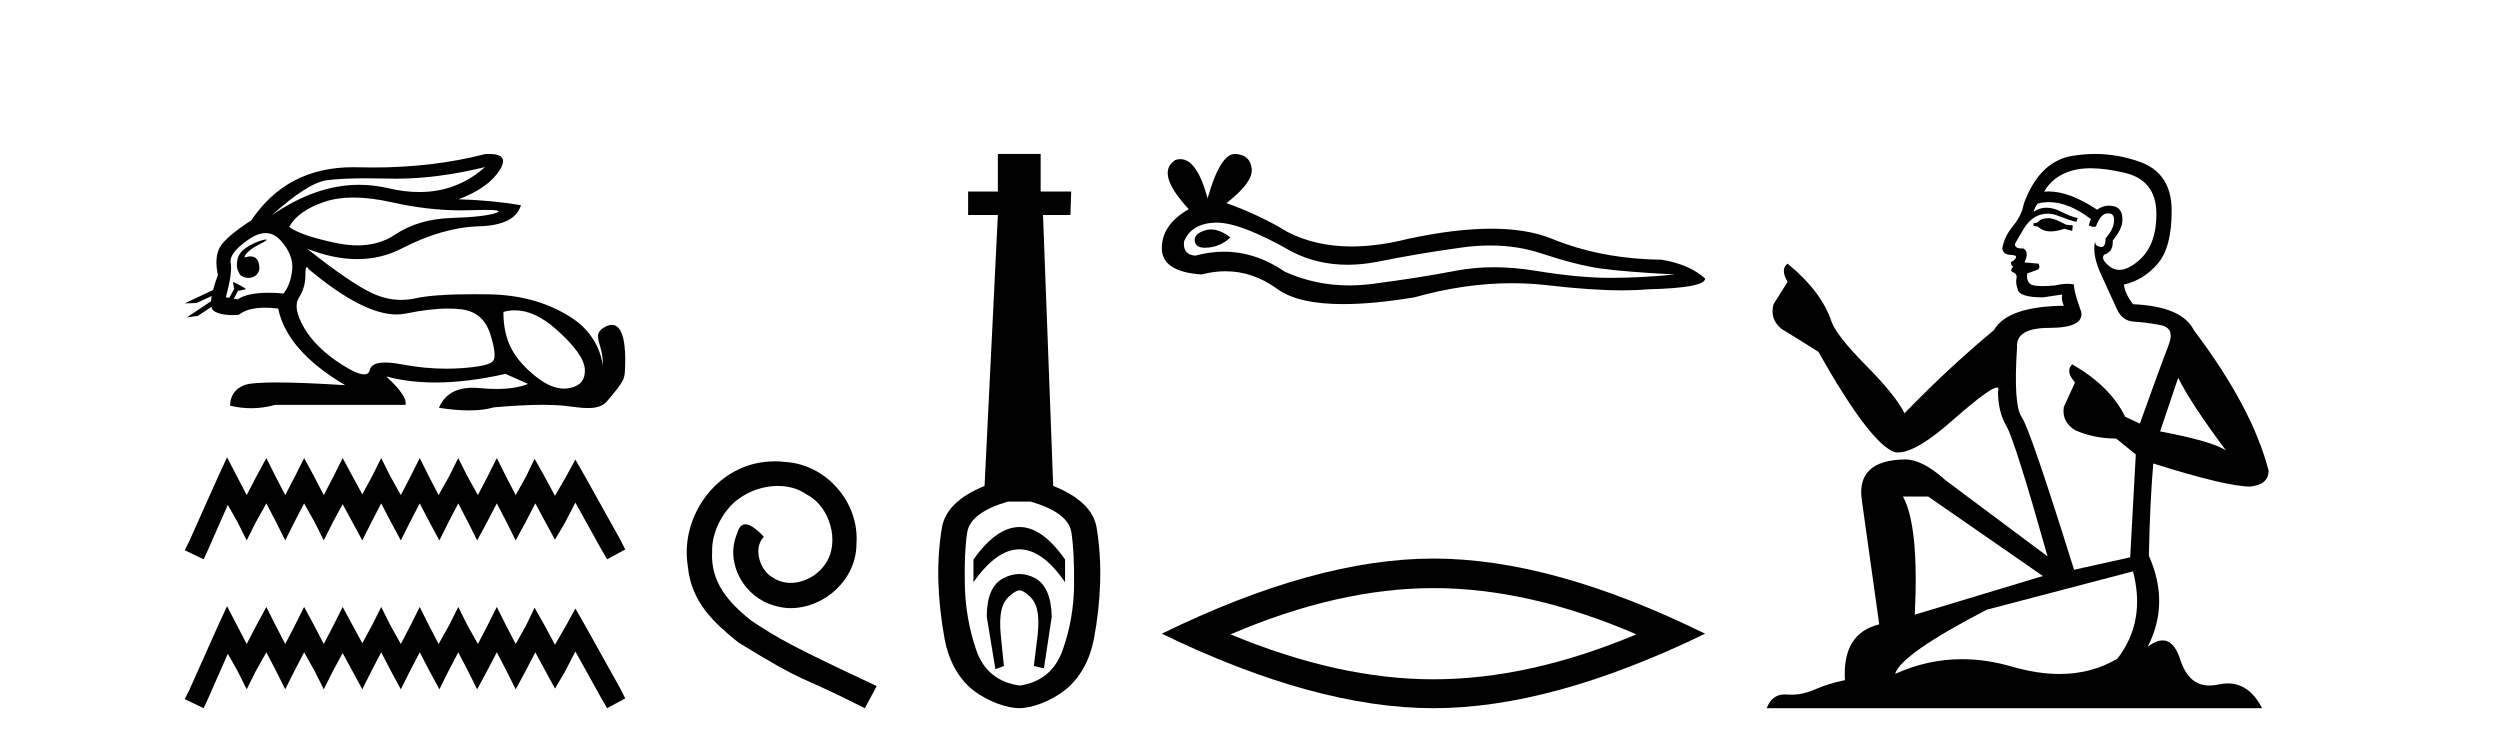
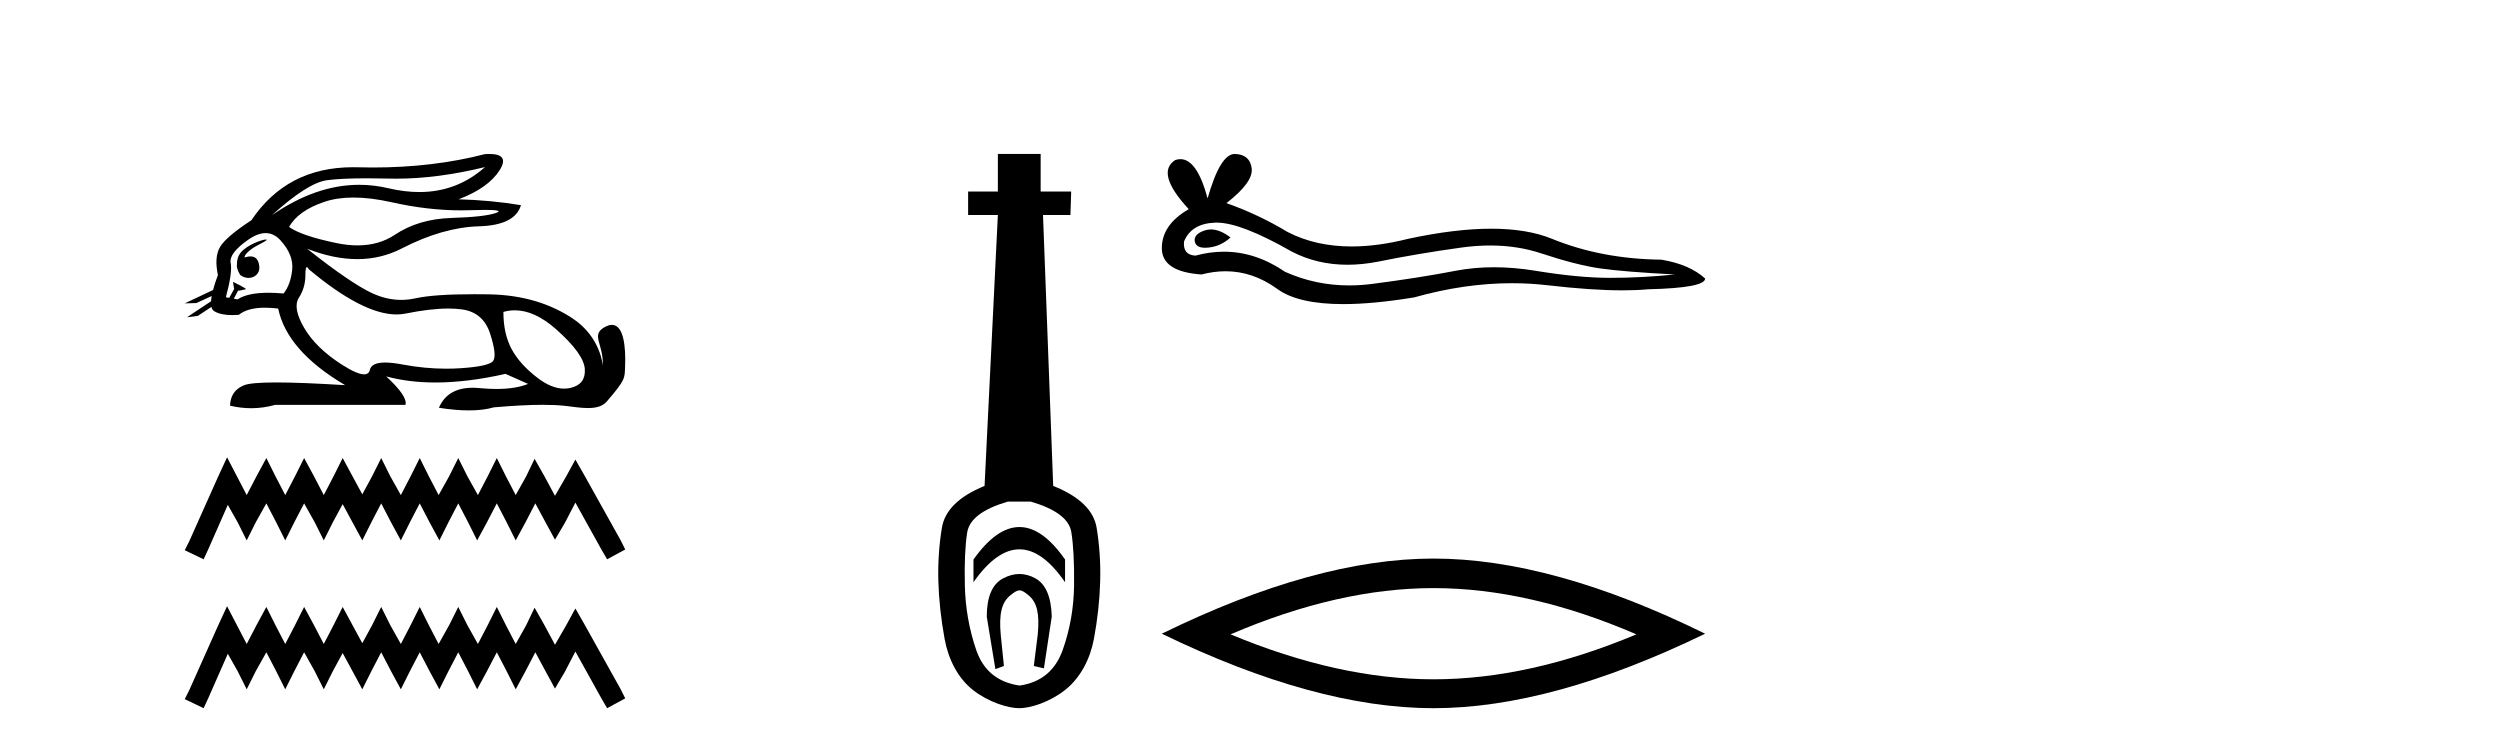
<svg xmlns="http://www.w3.org/2000/svg" width="137.0" height="41.0">
  <path d="M 26.577 9.156 C 25.554 10.068 24.355 10.524 22.977 10.524 C 22.438 10.524 21.871 10.454 21.278 10.314 C 20.748 10.19 20.217 10.127 19.686 10.127 C 18.099 10.127 16.504 10.683 14.9 11.794 L 14.9 11.794 C 16.2 10.616 17.202 9.978 17.905 9.878 C 18.413 9.807 19.155 9.771 20.13 9.771 C 20.504 9.771 20.914 9.776 21.358 9.787 C 21.481 9.79 21.604 9.791 21.729 9.791 C 23.224 9.791 24.84 9.579 26.577 9.156 ZM 19.374 10.825 C 19.999 10.825 20.694 10.911 21.461 11.083 C 22.78 11.379 24.045 11.527 25.258 11.527 C 25.423 11.527 25.587 11.524 25.751 11.519 C 26.077 11.508 26.353 11.502 26.578 11.502 C 27.29 11.502 27.492 11.557 27.184 11.668 C 26.779 11.813 25.969 11.905 24.753 11.943 C 23.537 11.981 22.501 12.287 21.645 12.861 C 21.061 13.252 20.377 13.447 19.594 13.447 C 19.229 13.447 18.842 13.405 18.433 13.319 C 17.148 13.052 16.284 12.757 15.841 12.436 C 16.177 11.84 16.823 11.381 17.779 11.06 C 18.246 10.903 18.778 10.825 19.374 10.825 ZM 13.396 14.112 C 13.396 14.112 13.396 14.112 13.396 14.112 L 13.396 14.112 C 13.396 14.112 13.396 14.112 13.396 14.112 ZM 14.569 13.125 C 14.373 13.125 13.549 13.414 13.198 13.834 C 13.035 14.03 12.98 14.275 12.984 14.477 L 12.984 14.477 C 12.958 14.623 13.009 14.814 13.164 15.069 C 13.308 15.18 13.468 15.23 13.618 15.23 C 13.954 15.23 14.242 14.983 14.212 14.627 C 14.179 14.243 14.024 14.051 13.729 14.051 C 13.654 14.051 13.571 14.063 13.478 14.088 C 13.45 14.095 13.422 14.103 13.396 14.112 L 13.396 14.112 C 13.413 14.051 13.424 13.996 13.453 13.957 C 13.738 13.565 14.372 13.34 14.57 13.19 C 14.629 13.146 14.622 13.125 14.569 13.125 ZM 12.562 16.323 L 12.562 16.323 L 12.562 16.323 L 12.562 16.323 C 12.562 16.323 12.562 16.323 12.562 16.323 C 12.562 16.323 12.562 16.323 12.562 16.323 ZM 14.555 12.774 C 14.862 12.774 15.138 12.91 15.382 13.182 C 15.856 13.709 16.066 14.241 16.013 14.776 C 15.959 15.311 15.803 15.747 15.543 16.084 C 15.244 16.057 14.968 16.043 14.714 16.043 C 13.951 16.043 13.386 16.164 13.019 16.405 L 12.812 16.368 L 12.812 16.368 C 12.874 16.259 12.993 16.037 13.046 15.924 L 13.046 15.924 C 13.062 15.925 13.08 15.926 13.099 15.926 C 13.11 15.926 13.123 15.926 13.135 15.925 L 13.468 15.85 C 13.566 15.828 12.767 15.44 12.758 15.44 C 12.757 15.44 12.76 15.442 12.767 15.445 L 12.821 15.784 C 12.824 15.799 12.828 15.814 12.835 15.828 L 12.835 15.828 C 12.744 15.991 12.615 16.217 12.562 16.323 L 12.562 16.323 L 12.377 16.29 C 12.622 15.388 12.71 14.761 12.641 14.409 C 12.572 14.057 12.893 13.633 13.604 13.136 C 13.949 12.895 14.266 12.774 14.555 12.774 ZM 16.816 14.637 C 16.843 14.637 16.878 14.676 16.919 14.753 C 18.894 16.406 20.497 17.232 21.729 17.232 C 21.899 17.232 22.062 17.216 22.218 17.185 C 23.128 17.001 23.911 16.908 24.568 16.908 C 24.838 16.908 25.087 16.924 25.315 16.955 C 26.095 17.062 26.611 17.51 26.863 18.297 C 27.116 19.085 27.169 19.578 27.024 19.777 C 26.879 19.976 26.286 20.109 25.246 20.178 C 24.986 20.195 24.724 20.204 24.461 20.204 C 23.671 20.204 22.866 20.127 22.046 19.972 C 21.677 19.902 21.365 19.867 21.11 19.867 C 20.61 19.867 20.329 20.002 20.268 20.27 C 20.231 20.433 20.126 20.514 19.952 20.514 C 19.694 20.514 19.283 20.333 18.72 19.972 C 17.779 19.368 17.095 18.699 16.667 17.965 C 16.238 17.231 16.143 16.68 16.38 16.313 C 16.617 15.946 16.735 15.537 16.735 15.086 C 16.735 14.787 16.762 14.637 16.816 14.637 ZM 28.213 17.005 C 28.94 17.005 29.694 17.352 30.476 18.045 C 31.486 18.94 32.009 19.666 32.048 20.224 C 32.086 20.782 31.826 21.126 31.268 21.256 C 31.152 21.283 31.034 21.297 30.915 21.297 C 30.457 21.297 29.971 21.1 29.455 20.706 C 28.805 20.209 28.331 19.681 28.033 19.123 C 27.735 18.565 27.586 17.888 27.586 17.093 C 27.792 17.034 28.001 17.005 28.213 17.005 ZM 26.806 8.437 C 26.735 8.437 26.658 8.439 26.577 8.445 C 24.687 8.934 22.637 9.179 20.428 9.179 C 20.151 9.179 19.873 9.175 19.591 9.167 C 19.507 9.165 19.424 9.164 19.341 9.164 C 16.932 9.164 15.077 10.132 13.776 12.069 C 12.843 12.681 12.27 13.17 12.056 13.537 C 11.842 13.904 11.803 14.417 11.941 15.074 C 11.826 15.382 11.737 15.655 11.675 15.893 L 11.675 15.893 L 10.124 16.625 L 10.764 16.607 L 11.601 16.222 L 11.601 16.222 C 11.582 16.327 11.57 16.423 11.565 16.509 L 11.565 16.509 L 10.246 17.387 L 10.844 17.309 L 11.586 16.819 L 11.586 16.819 C 11.614 16.932 11.668 17.012 11.746 17.058 C 11.983 17.198 12.313 17.268 12.737 17.268 C 12.848 17.268 12.965 17.263 13.088 17.253 C 13.406 16.993 13.883 16.862 14.521 16.862 C 14.743 16.862 14.984 16.878 15.244 16.909 C 15.566 18.454 16.789 19.853 18.915 21.107 C 17.324 21.008 16.068 20.958 15.147 20.958 C 14.226 20.958 13.639 21.008 13.386 21.107 C 12.882 21.306 12.622 21.681 12.606 22.231 C 12.997 22.324 13.384 22.37 13.768 22.37 C 14.211 22.37 14.65 22.308 15.084 22.185 L 22.218 22.185 C 22.31 21.88 21.958 21.36 21.163 20.626 L 21.163 20.626 C 21.981 20.849 22.88 20.961 23.861 20.961 C 25.026 20.961 26.306 20.803 27.701 20.488 L 28.939 21.039 C 28.484 21.223 27.907 21.315 27.206 21.315 C 26.918 21.315 26.608 21.299 26.278 21.268 C 26.148 21.256 26.024 21.249 25.904 21.249 C 24.982 21.249 24.365 21.615 24.053 22.346 C 24.664 22.442 25.213 22.49 25.701 22.49 C 26.225 22.49 26.678 22.434 27.058 22.323 C 28.124 22.23 29.024 22.184 29.759 22.184 C 30.236 22.184 30.644 22.204 30.981 22.243 C 31.394 22.291 31.829 22.361 32.22 22.361 C 32.642 22.361 33.013 22.28 33.252 22.002 C 34.286 20.8 34.229 20.739 34.255 20.086 C 34.298 19.05 34.19 17.803 33.533 17.803 C 33.414 17.803 33.276 17.844 33.118 17.936 C 32.364 18.371 33.082 18.845 33.034 20.045 C 33.034 20.045 32.928 18.482 31.394 17.46 C 30.172 16.646 28.664 16.16 26.783 16.129 C 26.504 16.125 26.238 16.123 25.983 16.123 C 24.517 16.123 23.446 16.198 22.769 16.347 C 22.507 16.405 22.247 16.434 21.987 16.434 C 21.457 16.434 20.929 16.313 20.406 16.072 C 19.626 15.713 18.433 14.898 16.827 13.629 L 16.827 13.629 C 17.801 14.009 18.718 14.2 19.579 14.2 C 20.447 14.2 21.258 14.006 22.012 13.618 C 23.51 12.845 24.921 12.44 26.244 12.402 C 27.567 12.364 28.335 11.977 28.549 11.243 C 27.433 11.06 26.294 10.953 25.131 10.922 C 26.217 10.509 26.967 9.978 27.379 9.328 C 27.757 8.734 27.566 8.437 26.806 8.437 Z" style="fill:#000000;stroke:none" />
  <path d="M 12.443 25.06 L 11.946 26.136 L 10.373 29.656 L 10.124 30.153 L 11.159 30.649 L 11.408 30.111 L 12.484 27.668 L 13.023 28.621 L 13.519 29.614 L 14.016 28.621 L 14.596 27.585 L 15.134 28.621 L 15.631 29.614 L 16.128 28.621 L 16.666 27.585 L 17.246 28.621 L 17.743 29.614 L 18.24 28.621 L 18.778 27.627 L 19.316 28.621 L 19.854 29.614 L 20.351 28.621 L 20.89 27.585 L 21.428 28.621 L 21.966 29.614 L 22.463 28.621 L 23.001 27.585 L 23.54 28.621 L 24.078 29.614 L 24.575 28.621 L 25.113 27.585 L 25.651 28.621 L 26.148 29.614 L 26.686 28.621 L 27.225 27.585 L 27.763 28.621 L 28.26 29.614 L 28.798 28.621 L 29.336 27.585 L 29.916 28.662 L 30.413 29.573 L 30.951 28.662 L 31.531 27.544 L 32.98 30.153 L 33.27 30.649 L 34.263 30.111 L 34.015 29.614 L 32.028 26.053 L 31.531 25.184 L 31.034 26.095 L 30.413 27.171 L 29.833 26.095 L 29.295 25.143 L 28.839 26.095 L 28.26 27.13 L 27.721 26.095 L 27.225 25.101 L 26.728 26.095 L 26.189 27.13 L 25.61 26.095 L 25.113 25.101 L 24.616 26.095 L 24.036 27.13 L 23.498 26.095 L 23.001 25.101 L 22.504 26.095 L 21.966 27.13 L 21.386 26.095 L 20.89 25.101 L 20.393 26.095 L 19.854 27.089 L 19.316 26.095 L 18.778 25.101 L 18.281 26.095 L 17.743 27.13 L 17.204 26.095 L 16.666 25.101 L 16.169 26.095 L 15.631 27.13 L 15.093 26.095 L 14.596 25.101 L 14.058 26.095 L 13.519 27.13 L 12.981 26.095 L 12.443 25.06 Z" style="fill:#000000;stroke:none" />
  <path d="M 12.443 33.22 L 11.946 34.296 L 10.373 37.816 L 10.124 38.312 L 11.159 38.809 L 11.408 38.271 L 12.484 35.828 L 13.023 36.78 L 13.519 37.774 L 14.016 36.78 L 14.596 35.745 L 15.134 36.78 L 15.631 37.774 L 16.128 36.78 L 16.666 35.745 L 17.246 36.78 L 17.743 37.774 L 18.24 36.78 L 18.778 35.787 L 19.316 36.78 L 19.854 37.774 L 20.351 36.78 L 20.89 35.745 L 21.428 36.78 L 21.966 37.774 L 22.463 36.78 L 23.001 35.745 L 23.54 36.78 L 24.078 37.774 L 24.575 36.78 L 25.113 35.745 L 25.651 36.78 L 26.148 37.774 L 26.686 36.78 L 27.225 35.745 L 27.763 36.78 L 28.26 37.774 L 28.798 36.78 L 29.336 35.745 L 29.916 36.822 L 30.413 37.733 L 30.951 36.822 L 31.531 35.704 L 32.98 38.312 L 33.27 38.809 L 34.263 38.271 L 34.015 37.774 L 32.028 34.213 L 31.531 33.344 L 31.034 34.255 L 30.413 35.331 L 29.833 34.255 L 29.295 33.302 L 28.839 34.255 L 28.26 35.29 L 27.721 34.255 L 27.225 33.261 L 26.728 34.255 L 26.189 35.29 L 25.61 34.255 L 25.113 33.261 L 24.616 34.255 L 24.036 35.29 L 23.498 34.255 L 23.001 33.261 L 22.504 34.255 L 21.966 35.29 L 21.386 34.255 L 20.89 33.261 L 20.393 34.255 L 19.854 35.248 L 19.316 34.255 L 18.778 33.261 L 18.281 34.255 L 17.743 35.29 L 17.204 34.255 L 16.666 33.261 L 16.169 34.255 L 15.631 35.29 L 15.093 34.255 L 14.596 33.261 L 14.058 34.255 L 13.519 35.29 L 12.981 34.255 L 12.443 33.22 Z" style="fill:#000000;stroke:none" />
-   <path d="M 42.474 25.279 C 42.286 25.279 42.098 25.297 41.911 25.314 C 39.194 25.604 37.264 28.354 37.691 31.019 C 37.879 33.001 39.109 34.111 40.459 35.205 C 44.473 37.665 43.346 36.759 47.394 38.809 L 48.043 37.596 C 43.226 35.341 42.645 34.983 41.142 33.992 C 39.912 33.001 38.938 31.908 39.024 30.251 C 38.989 29.106 39.673 27.927 40.441 27.364 C 41.056 26.902 41.842 26.629 42.611 26.629 C 43.192 26.629 43.738 26.766 44.217 27.107 C 45.43 27.705 46.096 29.687 45.208 30.934 C 44.798 31.532 44.063 31.942 43.328 31.942 C 42.97 31.942 42.611 31.839 42.303 31.617 C 41.688 31.276 41.227 30.08 41.859 29.414 C 41.569 29.106 41.159 28.73 40.851 28.73 C 40.646 28.73 40.493 28.884 40.39 29.243 C 39.707 30.883 40.8 32.745 42.44 33.189 C 42.731 33.274 43.021 33.326 43.311 33.326 C 45.191 33.326 46.933 31.754 46.933 29.807 C 47.104 27.534 45.293 25.45 43.021 25.314 C 42.85 25.297 42.662 25.279 42.474 25.279 Z" style="fill:#000000;stroke:none" />
  <path d="M 55.866 28.881 C 55.03 28.881 54.189 29.474 53.346 30.661 L 53.346 31.905 C 54.189 30.704 55.03 30.103 55.866 30.103 C 56.703 30.103 57.536 30.704 58.365 31.905 L 58.365 30.661 C 57.536 29.474 56.703 28.881 55.866 28.881 ZM 55.866 31.455 C 55.573 31.455 55.276 31.534 54.976 31.691 C 54.375 32.005 54.075 32.706 54.075 33.793 L 54.547 36.668 L 55.015 36.496 L 54.844 34.823 C 54.729 33.622 54.901 33.003 55.359 32.631 C 55.587 32.445 55.73 32.352 55.872 32.352 C 56.013 32.352 56.152 32.445 56.374 32.631 C 56.817 33.003 56.982 33.607 56.867 34.78 L 56.653 36.496 L 57.207 36.625 L 57.636 33.793 C 57.607 32.706 57.307 32.005 56.735 31.691 C 56.449 31.534 56.159 31.455 55.866 31.455 ZM 56.478 27.486 C 57.851 27.887 58.594 28.444 58.709 29.16 C 58.823 29.875 58.873 30.847 58.859 32.077 C 58.845 33.307 58.637 34.487 58.237 35.617 C 57.836 36.746 57.05 37.397 55.877 37.569 C 54.676 37.397 53.882 36.746 53.496 35.617 C 53.11 34.487 52.902 33.314 52.874 32.098 C 52.845 30.883 52.888 29.91 53.002 29.181 C 53.117 28.452 53.86 27.887 55.233 27.486 ZM 54.683 8.437 L 54.683 10.496 L 53.053 10.496 L 53.053 11.783 L 54.683 11.783 L 53.954 26.628 C 52.552 27.2 51.773 27.965 51.615 28.924 C 51.458 29.882 51.394 30.861 51.422 31.862 C 51.451 32.864 51.565 33.915 51.765 35.016 C 51.966 36.117 52.488 37.165 53.331 37.823 C 54.175 38.48 55.241 38.809 55.856 38.809 C 56.471 38.809 57.536 38.473 58.38 37.801 C 59.223 37.129 59.745 36.089 59.946 35.016 C 60.146 33.943 60.26 32.899 60.289 31.884 C 60.318 30.869 60.253 29.882 60.096 28.924 C 59.939 27.965 59.145 27.2 57.715 26.628 L 57.157 11.783 L 58.659 11.783 L 58.701 10.496 L 57.028 10.496 L 57.028 8.437 Z" style="fill:#000000;stroke:none" />
  <path d="M 66.359 12.573 Q 66.189 12.573 66.029 12.625 Q 65.402 12.828 65.475 13.234 Q 65.538 13.577 66.036 13.577 Q 66.127 13.577 66.232 13.566 Q 66.914 13.492 67.431 13.012 Q 66.854 12.573 66.359 12.573 ZM 66.679 12.2 Q 68.01 12.2 70.788 13.787 Q 72.181 14.508 73.843 14.508 Q 74.646 14.508 75.51 14.34 Q 77.687 13.898 80.085 13.566 Q 80.9 13.453 81.663 13.453 Q 83.147 13.453 84.439 13.879 Q 86.394 14.525 87.685 14.709 Q 88.977 14.894 91.781 15.041 Q 89.973 15.226 88.239 15.226 Q 86.505 15.226 84.144 14.838 Q 82.963 14.645 81.87 14.645 Q 80.777 14.645 79.772 14.838 Q 77.761 15.226 75.197 15.558 Q 74.556 15.641 73.937 15.641 Q 72.079 15.641 70.419 14.894 Q 68.807 13.793 67.071 13.793 Q 66.304 13.793 65.512 14.008 Q 64.811 13.971 64.885 13.234 Q 65.291 12.237 66.619 12.2 Q 66.649 12.2 66.679 12.2 ZM 67.665 8.437 Q 66.867 8.437 66.176 10.872 Q 65.599 8.721 64.686 8.721 Q 64.549 8.721 64.406 8.769 Q 63.299 9.47 65.143 11.463 Q 63.668 12.311 63.668 13.602 Q 63.668 14.894 65.844 15.041 Q 66.517 14.865 67.159 14.865 Q 68.663 14.865 69.995 15.834 Q 71.135 16.665 73.61 16.665 Q 75.26 16.665 77.503 16.296 Q 80.258 15.52 82.858 15.52 Q 83.844 15.52 84.808 15.632 Q 87.217 15.911 88.912 15.911 Q 89.682 15.911 90.305 15.853 Q 93.441 15.779 93.441 15.263 Q 92.592 14.488 91.043 14.23 Q 87.759 14.193 85.047 13.086 Q 83.692 12.533 81.722 12.533 Q 79.753 12.533 77.171 13.086 Q 75.505 13.506 74.07 13.506 Q 72.102 13.506 70.567 12.717 Q 68.98 11.758 67.209 11.131 Q 68.685 9.987 68.593 9.231 Q 68.501 8.474 67.689 8.437 Q 67.677 8.437 67.665 8.437 Z" style="fill:#000000;stroke:none" />
  <path d="M 78.554 32.228 Q 83.798 32.228 89.675 34.762 Q 83.798 37.226 78.554 37.226 Q 73.346 37.226 67.433 34.762 Q 73.346 32.228 78.554 32.228 ZM 78.554 30.609 Q 72.079 30.609 63.668 34.727 Q 72.079 38.809 78.554 38.809 Q 85.03 38.809 93.441 34.727 Q 85.065 30.609 78.554 30.609 Z" style="fill:#000000;stroke:none" />
-   <path d="M 112.327 11.955 Q 111.9 11.955 111.763 12.091 Q 111.644 12.228 111.439 12.228 L 111.439 12.382 L 111.678 12.416 Q 111.943 12.681 112.382 12.681 Q 112.708 12.681 113.13 12.535 L 113.557 12.655 L 113.591 12.348 L 113.215 12.313 Q 112.669 12.006 112.327 11.955 ZM 114.564 9.22 Q 115.353 9.22 116.393 9.46 Q 118.152 9.853 118.169 11.681 Q 118.186 13.492 117.144 14.329 Q 116.593 14.788 116.141 14.788 Q 115.752 14.788 115.436 14.449 Q 115.129 14.141 115.316 13.953 Q 115.812 13.8 115.778 13.185 Q 116.307 12.535 116.307 12.074 Q 116.34 11.27 115.569 11.27 Q 115.537 11.27 115.504 11.271 Q 115.163 11.305 114.924 11.493 Q 113.412 10.491 112.263 10.491 Q 112.139 10.491 112.019 10.503 L 112.019 10.503 Q 112.515 9.631 113.574 9.341 Q 114.006 9.22 114.564 9.22 ZM 119.365 20.701 Q 120.031 22.068 121.979 24.682 Q 121.244 24.186 118.374 23.639 L 119.365 20.701 ZM 112.282 11.076 Q 113.36 11.076 114.582 12.006 L 114.462 12.348 Q 114.606 12.431 114.741 12.431 Q 114.799 12.431 114.855 12.416 Q 115.129 11.698 115.47 11.698 Q 115.511 11.693 115.548 11.693 Q 115.877 11.693 115.846 12.108 Q 115.846 12.535 115.385 13.065 Q 115.385 13.538 115.155 13.538 Q 115.119 13.538 115.077 13.526 Q 114.77 13.458 114.821 13.185 L 114.821 13.185 Q 114.616 13.953 115.18 15.132 Q 115.726 16.328 116.017 16.96 Q 116.307 17.592 116.939 17.626 Q 117.571 17.66 118.391 17.814 Q 119.211 17.968 118.836 18.925 Q 118.46 19.881 117.264 23.212 L 116.461 22.837 Q 115.624 21.145 113.557 19.967 L 113.557 19.967 Q 113.164 20.342 113.711 20.957 L 113.096 22.307 Q 112.976 23.11 113.711 23.571 Q 114.736 24.032 115.966 24.032 L 117.042 24.904 L 116.734 30.541 L 113.659 31.224 Q 111.251 23.52 110.789 22.854 Q 110.328 22.187 110.533 19.044 Q 110.448 17.968 112.293 17.968 Q 114.206 17.968 114.052 17.097 L 113.813 16.396 Q 113.625 15.747 113.659 15.593 Q 113.509 15.552 113.31 15.552 Q 113.01 15.552 112.6 15.645 Q 112.213 15.679 111.932 15.679 Q 111.37 15.679 111.234 15.542 Q 111.029 15.337 111.097 14.978 L 111.644 14.79 Q 111.832 14.688 111.712 14.449 L 110.943 14.38 Q 111.217 13.8 110.875 13.612 Q 110.824 13.615 110.778 13.615 Q 110.414 13.615 110.414 13.373 Q 110.533 13.15 110.892 12.553 Q 111.251 11.955 111.763 11.784 Q 111.993 11.71 112.22 11.71 Q 112.516 11.71 112.805 11.835 Q 113.318 12.04 113.779 12.16 L 113.864 11.955 Q 113.437 11.852 112.976 11.613 Q 112.532 11.382 112.148 11.382 Q 111.763 11.382 111.439 11.613 Q 111.524 11.305 111.678 11.152 Q 111.974 11.076 112.282 11.076 ZM 105.665 27.21 L 111.951 31.566 L 104.93 33.684 Q 105.169 28.816 104.281 27.21 ZM 116.888 31.31 Q 117.606 34.06 116.034 36.093 Q 114.626 36.934 112.864 36.934 Q 111.654 36.934 110.277 36.537 Q 108.866 36.124 107.514 36.124 Q 105.626 36.124 103.854 36.93 Q 104.161 35.854 108.876 33.411 L 116.888 31.31 ZM 114.81 8.437 Q 114.263 8.437 113.711 8.521 Q 111.797 8.743 110.909 11.152 Q 110.789 11.801 110.328 12.365 Q 109.867 12.911 109.73 13.578 Q 109.73 13.953 110.209 13.97 Q 110.687 13.988 110.328 14.295 Q 110.174 14.329 110.209 14.449 Q 110.226 14.568 110.328 14.603 Q 110.106 14.842 110.328 14.927 Q 110.567 15.03 110.499 15.269 Q 110.448 15.525 110.584 15.901 Q 110.721 16.294 111.951 16.294 L 113.01 16.14 L 113.01 16.14 Q 112.942 16.396 113.096 16.755 Q 110.021 16.789 109.269 18.087 Q 106.689 20.24 104.366 22.649 Q 103.905 21.692 102.265 20.035 Q 100.642 18.395 100.369 17.626 Q 99.805 15.952 97.96 14.449 Q 97.55 14.756 97.96 15.44 L 97.191 16.67 Q 96.969 17.472 97.618 18.019 Q 98.609 18.617 99.651 19.283 Q 102.521 24.374 103.854 24.784 Q 103.927 24.795 104.008 24.795 Q 105.022 24.795 107.048 22.99 Q 109.057 21.235 109.431 21.235 Q 109.562 21.235 109.491 21.453 Q 109.491 22.563 109.952 23.349 Q 110.414 24.135 112.207 30.49 L 106.621 26.322 Q 105.357 25.177 104.4 25.177 Q 101.718 25.211 102.026 27.398 L 102.982 34.214 Q 100.95 34.709 101.103 37.272 Q 100.181 37.46 99.412 37.801 Q 98.791 38.07 98.159 38.07 Q 98.025 38.07 97.892 38.058 Q 97.846 38.055 97.801 38.055 Q 97.104 38.055 96.815 38.809 L 123.961 38.809 Q 123.268 37.452 122.084 37.452 Q 121.837 37.452 121.569 37.511 Q 121.311 37.568 121.08 37.568 Q 119.94 37.568 119.485 36.161 Q 119.148 35.096 118.513 35.096 Q 118.151 35.096 117.691 35.444 Q 118.921 33.069 117.759 30.456 Q 117.811 27.62 117.999 25.399 Q 122.013 26.663 123.311 26.663 Q 124.319 26.561 124.319 25.792 Q 123.431 22.341 120.219 18.087 Q 119.57 16.789 116.888 16.67 Q 116.427 16.055 116.393 15.593 Q 117.503 15.337 118.255 14.432 Q 119.024 13.526 119.006 11.493 Q 118.989 9.478 117.247 8.863 Q 116.041 8.437 114.81 8.437 Z" style="fill:#000000;stroke:none" />
</svg>